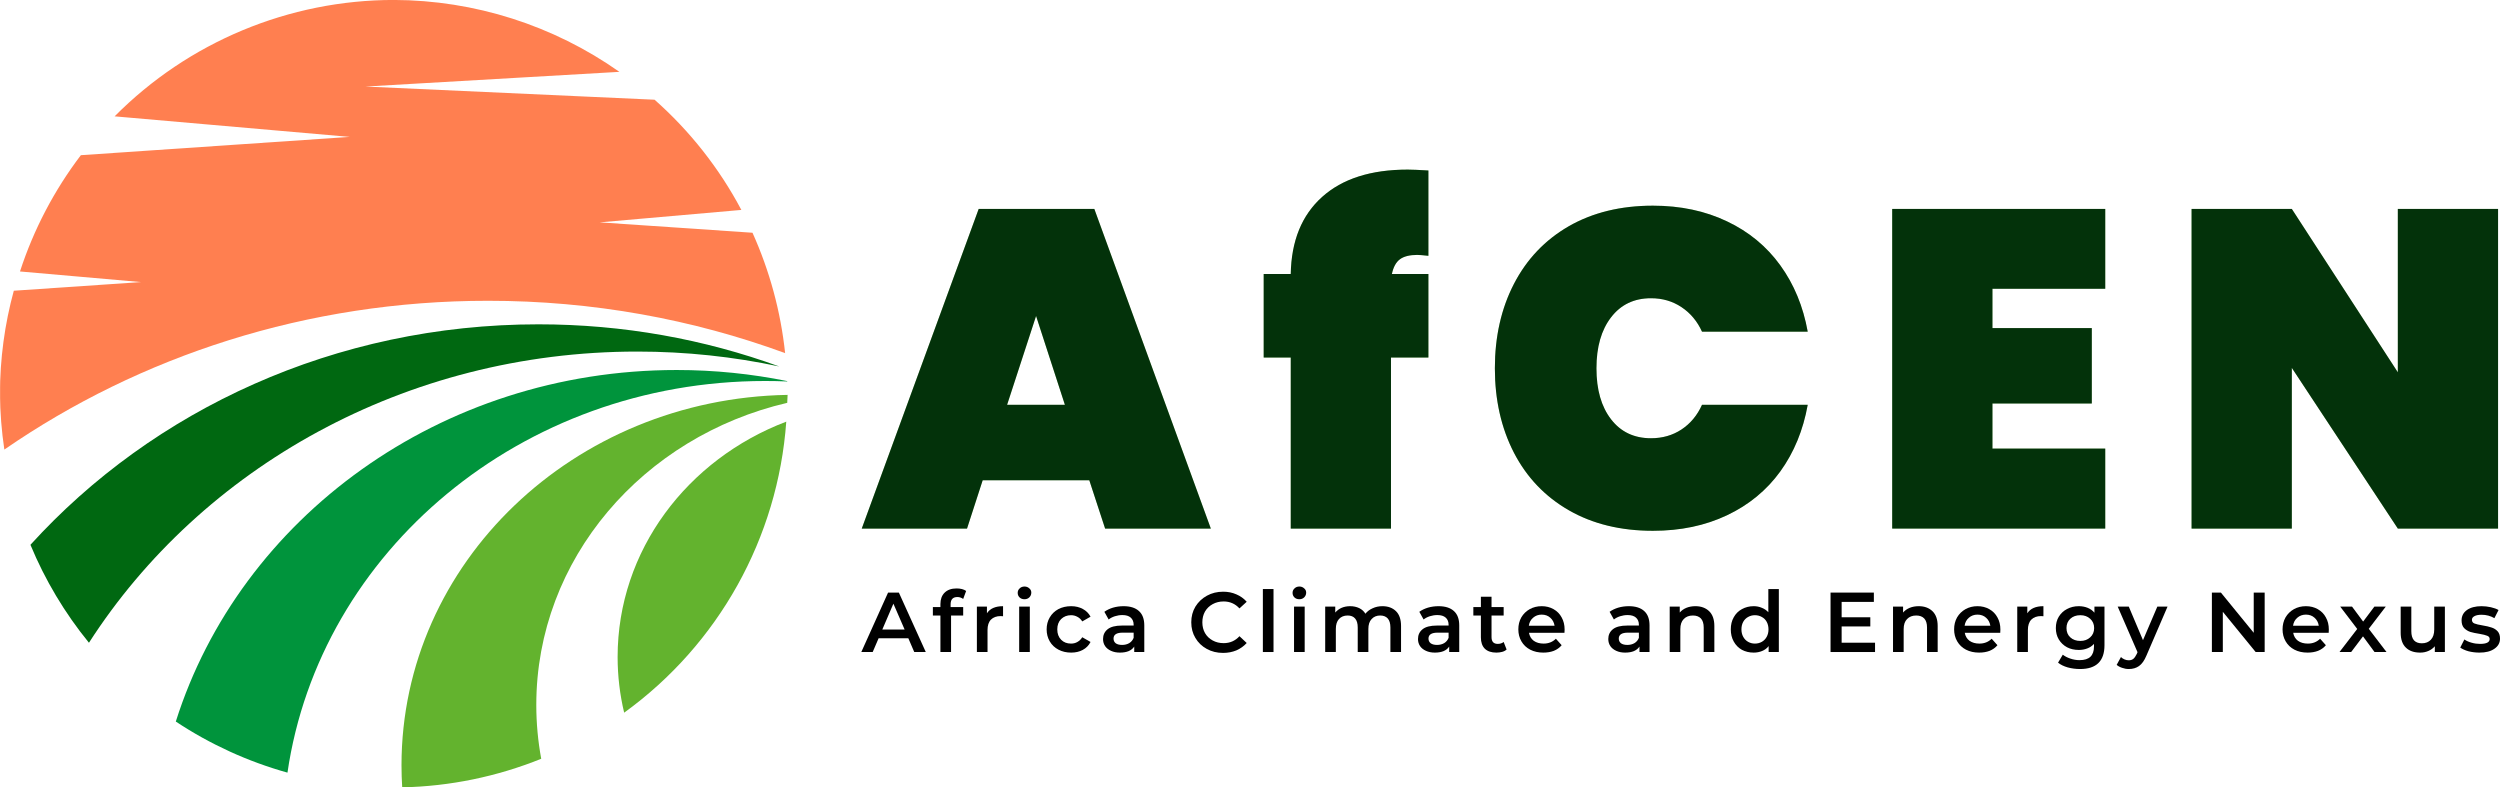
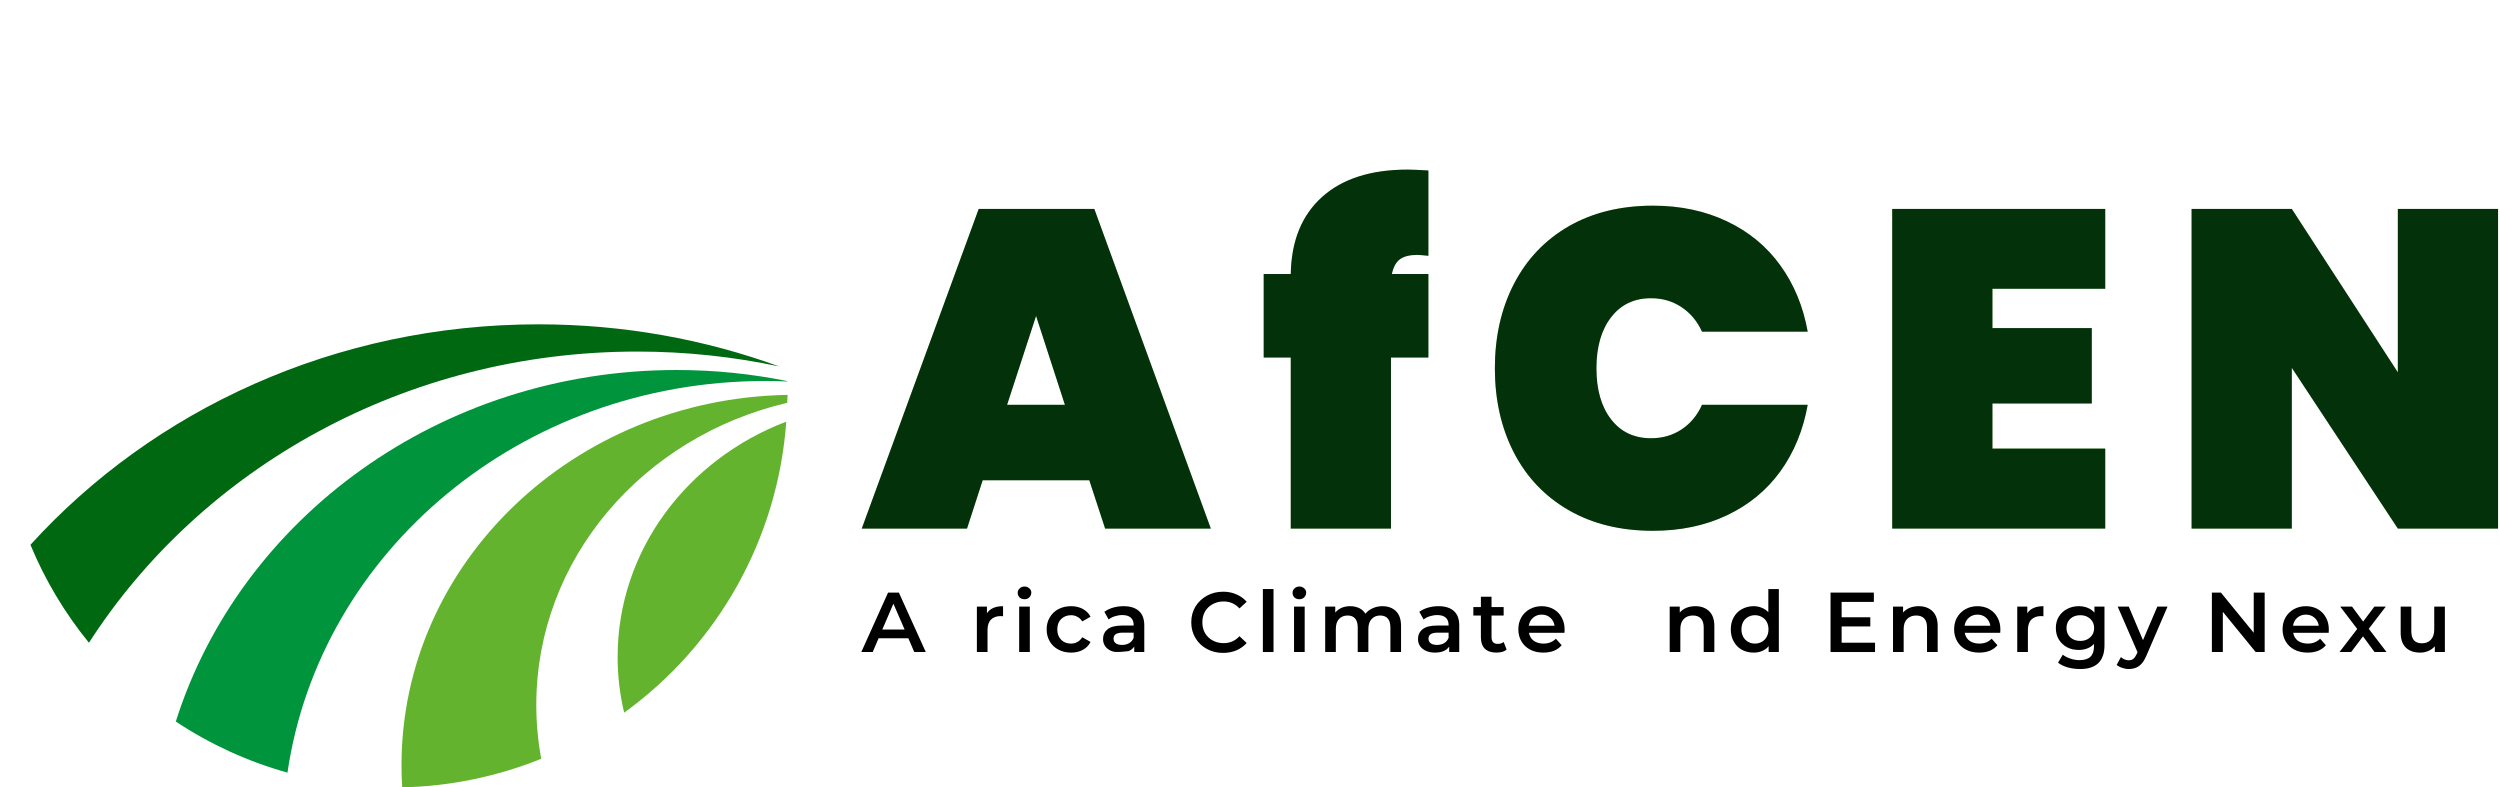
<svg xmlns="http://www.w3.org/2000/svg" zoomAndPan="magnify" preserveAspectRatio="xMidYMid meet" version="1.2" viewBox="-0.01 13.88 264.21 83.21">
  <defs>
    <clipPath id="2f9b8c3c6d">
-       <path d="M 0 13.848 L 83 13.848 L 83 62 L 0 62 Z M 0 13.848 " />
-     </clipPath>
+       </clipPath>
    <clipPath id="6eb0d29e3f">
      <path d="M 18 52 L 83.25 52 L 83.25 96 L 18 96 Z M 18 52 " />
    </clipPath>
    <clipPath id="030e599325">
      <path d="M 42 55 L 83.25 55 L 83.25 97.098 L 42 97.098 Z M 42 55 " />
    </clipPath>
    <clipPath id="43bfa619a9">
      <path d="M 65 58 L 83.25 58 L 83.25 90 L 65 90 Z M 65 58 " />
    </clipPath>
  </defs>
  <g id="c4cf148d1c">
    <g clip-rule="nonzero" clip-path="url(#2f9b8c3c6d)">
-       <path style=" stroke:none;fill-rule:nonzero;fill:#ff7f50;fill-opacity:1;" d="M 41.609 13.875 C 30.531 13.883 19.906 18.309 12.102 26.176 L 36.953 28.348 L 8.535 30.281 C 5.719 33.988 3.543 38.141 2.102 42.57 L 14.895 43.691 L 1.449 44.605 C 0.48 48.156 -0.012 51.816 -0.012 55.5 C 0.004 57.473 0.156 59.441 0.449 61.391 C 14.777 51.508 32.445 45.664 51.566 45.668 C 62.641 45.664 73.227 47.629 82.965 51.199 C 82.496 46.801 81.332 42.508 79.516 38.477 L 63.363 37.379 L 78.34 36.066 C 76.008 31.664 72.898 27.719 69.168 24.418 L 38.609 23.027 L 65.449 21.473 C 58.469 16.555 50.148 13.902 41.609 13.875 Z M 41.609 13.875 " />
-     </g>
+       </g>
    <path style=" stroke:none;fill-rule:nonzero;fill:#006811;fill-opacity:1;" d="M 56.895 48.156 C 35.406 48.156 16.16 57.195 3.207 71.457 C 4.754 75.188 6.836 78.676 9.391 81.809 C 21.258 63.363 42.773 51.035 67.34 51.035 C 72.5 51.035 77.52 51.582 82.344 52.609 C 74.445 49.734 65.867 48.156 56.895 48.156 Z M 56.895 48.156 " />
    <g clip-rule="nonzero" clip-path="url(#6eb0d29e3f)">
      <path style=" stroke:none;fill-rule:nonzero;fill:#00943c;fill-opacity:1;" d="M 71.508 52.984 C 46.488 52.984 25.359 68.652 18.57 90.137 C 22.199 92.543 26.18 94.363 30.371 95.535 C 33.789 72.152 55.086 54.145 80.852 54.145 C 81.637 54.145 82.414 54.16 83.188 54.195 L 83.188 54.156 C 79.422 53.391 75.516 52.984 71.508 52.984 " />
    </g>
    <g clip-rule="nonzero" clip-path="url(#030e599325)">
      <path style=" stroke:none;fill-rule:nonzero;fill:#63b32e;fill-opacity:1;" d="M 83.227 55.613 C 60.621 56 42.422 73.375 42.422 94.758 C 42.422 95.543 42.449 96.32 42.496 97.09 C 47.539 96.984 52.516 95.957 57.188 94.07 C 56.848 92.223 56.668 90.32 56.668 88.379 C 56.668 72.941 67.961 60 83.188 56.453 C 83.203 56.172 83.215 55.895 83.227 55.613 Z M 83.227 55.613 " />
    </g>
    <g clip-rule="nonzero" clip-path="url(#43bfa619a9)">
      <path style=" stroke:none;fill-rule:nonzero;fill:#63b32e;fill-opacity:1;" d="M 83.086 58.441 C 72.637 62.414 65.262 72.051 65.262 83.316 C 65.262 85.34 65.504 87.305 65.953 89.199 C 75.93 81.984 82.207 70.723 83.086 58.441 Z M 83.086 58.441 " />
    </g>
    <g style="fill:#63b32e;fill-opacity:0.4;">
      <g transform="translate(91.064, 69.742)">
        <path style="stroke:none" d="M 24.047 -5.109 L 12.781 -5.109 L 11.125 0 L 0 0 L 12.359 -33.781 L 24.578 -33.781 L 36.891 0 L 25.719 0 Z M 21.469 -13.078 L 18.422 -22.469 L 15.359 -13.078 Z M 21.469 -13.078 " />
      </g>
    </g>
    <g style="fill:#63b32e;fill-opacity:0.4;">
      <g transform="translate(133.058, 69.742)">
        <path style="stroke:none" d="M 17.891 -28.828 C 17.316 -28.891 16.922 -28.922 16.703 -28.922 C 15.91 -28.922 15.305 -28.77 14.891 -28.469 C 14.473 -28.164 14.188 -27.645 14.031 -26.906 L 17.891 -26.906 L 17.891 -18.078 L 13.938 -18.078 L 13.938 0 L 3.344 0 L 3.344 -18.078 L 0.484 -18.078 L 0.484 -26.906 L 3.344 -26.906 C 3.406 -30.406 4.508 -33.117 6.656 -35.047 C 8.801 -36.973 11.816 -37.938 15.703 -37.938 C 16.148 -37.938 16.879 -37.906 17.891 -37.844 Z M 17.891 -28.828 " />
      </g>
    </g>
    <g style="fill:#63b32e;fill-opacity:0.4;">
      <g transform="translate(156.536, 69.742)">
        <path style="stroke:none" d="M 1.438 -16.938 C 1.438 -20.281 2.109 -23.254 3.453 -25.859 C 4.805 -28.473 6.738 -30.504 9.25 -31.953 C 11.77 -33.398 14.734 -34.125 18.141 -34.125 C 21.055 -34.125 23.664 -33.57 25.969 -32.469 C 28.281 -31.375 30.16 -29.82 31.609 -27.812 C 33.055 -25.812 34.02 -23.477 34.5 -20.812 L 23.328 -20.812 C 22.828 -21.914 22.102 -22.781 21.156 -23.406 C 20.219 -24.031 19.145 -24.344 17.938 -24.344 C 16.156 -24.344 14.75 -23.672 13.719 -22.328 C 12.688 -20.992 12.172 -19.195 12.172 -16.938 C 12.172 -14.676 12.688 -12.879 13.719 -11.547 C 14.75 -10.211 16.156 -9.547 17.938 -9.547 C 19.145 -9.547 20.219 -9.852 21.156 -10.469 C 22.102 -11.094 22.828 -11.961 23.328 -13.078 L 34.5 -13.078 C 34.02 -10.398 33.055 -8.055 31.609 -6.047 C 30.16 -4.047 28.281 -2.5 25.969 -1.406 C 23.664 -0.312 21.055 0.234 18.141 0.234 C 14.734 0.234 11.77 -0.488 9.25 -1.938 C 6.738 -3.383 4.805 -5.41 3.453 -8.016 C 2.109 -10.629 1.438 -13.602 1.438 -16.938 Z M 1.438 -16.938 " />
      </g>
    </g>
    <g style="fill:#63b32e;fill-opacity:0.4;">
      <g transform="translate(197.575, 69.742)">
        <path style="stroke:none" d="M 12.984 -25.344 L 12.984 -21.188 L 23.484 -21.188 L 23.484 -13.219 L 12.984 -13.219 L 12.984 -8.453 L 24.906 -8.453 L 24.906 0 L 2.391 0 L 2.391 -33.781 L 24.906 -33.781 L 24.906 -25.344 Z M 12.984 -25.344 " />
      </g>
    </g>
    <g style="fill:#63b32e;fill-opacity:0.4;">
      <g transform="translate(229.214, 69.742)">
        <path style="stroke:none" d="M 34.781 0 L 24.188 0 L 12.984 -16.984 L 12.984 0 L 2.391 0 L 2.391 -33.781 L 12.984 -33.781 L 24.188 -16.516 L 24.188 -33.781 L 34.781 -33.781 Z M 34.781 0 " />
      </g>
    </g>
    <g style="fill:#03320a;fill-opacity:1;">
      <g transform="translate(91.064, 69.742)">
        <path style="stroke:none" d="M 24.047 -5.109 L 12.781 -5.109 L 11.125 0 L 0 0 L 12.359 -33.781 L 24.578 -33.781 L 36.891 0 L 25.719 0 Z M 21.469 -13.078 L 18.422 -22.469 L 15.359 -13.078 Z M 21.469 -13.078 " />
      </g>
    </g>
    <g style="fill:#03320a;fill-opacity:1;">
      <g transform="translate(133.058, 69.742)">
        <path style="stroke:none" d="M 17.891 -28.828 C 17.316 -28.891 16.922 -28.922 16.703 -28.922 C 15.91 -28.922 15.305 -28.77 14.891 -28.469 C 14.473 -28.164 14.188 -27.645 14.031 -26.906 L 17.891 -26.906 L 17.891 -18.078 L 13.938 -18.078 L 13.938 0 L 3.344 0 L 3.344 -18.078 L 0.484 -18.078 L 0.484 -26.906 L 3.344 -26.906 C 3.406 -30.406 4.508 -33.117 6.656 -35.047 C 8.801 -36.973 11.816 -37.938 15.703 -37.938 C 16.148 -37.938 16.879 -37.906 17.891 -37.844 Z M 17.891 -28.828 " />
      </g>
    </g>
    <g style="fill:#03320a;fill-opacity:1;">
      <g transform="translate(156.536, 69.742)">
        <path style="stroke:none" d="M 1.438 -16.938 C 1.438 -20.281 2.109 -23.254 3.453 -25.859 C 4.805 -28.473 6.738 -30.504 9.25 -31.953 C 11.77 -33.398 14.734 -34.125 18.141 -34.125 C 21.055 -34.125 23.664 -33.57 25.969 -32.469 C 28.281 -31.375 30.16 -29.82 31.609 -27.812 C 33.055 -25.812 34.02 -23.477 34.5 -20.812 L 23.328 -20.812 C 22.828 -21.914 22.102 -22.781 21.156 -23.406 C 20.219 -24.031 19.145 -24.344 17.938 -24.344 C 16.156 -24.344 14.75 -23.672 13.719 -22.328 C 12.688 -20.992 12.172 -19.195 12.172 -16.938 C 12.172 -14.676 12.688 -12.879 13.719 -11.547 C 14.75 -10.211 16.156 -9.547 17.938 -9.547 C 19.145 -9.547 20.219 -9.852 21.156 -10.469 C 22.102 -11.094 22.828 -11.961 23.328 -13.078 L 34.5 -13.078 C 34.02 -10.398 33.055 -8.055 31.609 -6.047 C 30.16 -4.047 28.281 -2.5 25.969 -1.406 C 23.664 -0.312 21.055 0.234 18.141 0.234 C 14.734 0.234 11.77 -0.488 9.25 -1.938 C 6.738 -3.383 4.805 -5.41 3.453 -8.016 C 2.109 -10.629 1.438 -13.602 1.438 -16.938 Z M 1.438 -16.938 " />
      </g>
    </g>
    <g style="fill:#03320a;fill-opacity:1;">
      <g transform="translate(197.575, 69.742)">
        <path style="stroke:none" d="M 12.984 -25.344 L 12.984 -21.188 L 23.484 -21.188 L 23.484 -13.219 L 12.984 -13.219 L 12.984 -8.453 L 24.906 -8.453 L 24.906 0 L 2.391 0 L 2.391 -33.781 L 24.906 -33.781 L 24.906 -25.344 Z M 12.984 -25.344 " />
      </g>
    </g>
    <g style="fill:#03320a;fill-opacity:1;">
      <g transform="translate(229.214, 69.742)">
        <path style="stroke:none" d="M 34.781 0 L 24.188 0 L 12.984 -16.984 L 12.984 0 L 2.391 0 L 2.391 -33.781 L 12.984 -33.781 L 24.188 -16.516 L 24.188 -33.781 L 34.781 -33.781 Z M 34.781 0 " />
      </g>
    </g>
    <g style="fill:#000000;fill-opacity:1;">
      <g transform="translate(91.064, 82.788)">
        <path style="stroke:none" d="M 4.922 -1.453 L 1.781 -1.453 L 1.156 0 L -0.047 0 L 2.781 -6.281 L 3.922 -6.281 L 6.766 0 L 5.547 0 Z M 4.531 -2.375 L 3.344 -5.109 L 2.172 -2.375 Z M 4.531 -2.375 " />
      </g>
    </g>
    <g style="fill:#000000;fill-opacity:1;">
      <g transform="translate(98.486, 82.788)">
-         <path style="stroke:none" d="M 2.688 -5.812 C 2.207 -5.812 1.969 -5.555 1.969 -5.047 L 1.969 -4.75 L 3.297 -4.75 L 3.297 -3.859 L 2.016 -3.859 L 2.016 0 L 0.891 0 L 0.891 -3.859 L 0.094 -3.859 L 0.094 -4.75 L 0.891 -4.75 L 0.891 -5.062 C 0.891 -5.57 1.035 -5.973 1.328 -6.266 C 1.629 -6.566 2.051 -6.719 2.594 -6.719 C 3.031 -6.719 3.367 -6.629 3.609 -6.453 L 3.297 -5.609 C 3.109 -5.742 2.906 -5.812 2.688 -5.812 Z M 2.688 -5.812 " />
-       </g>
+         </g>
    </g>
    <g style="fill:#000000;fill-opacity:1;">
      <g transform="translate(102.497, 82.788)">
        <path style="stroke:none" d="M 1.797 -4.094 C 2.117 -4.594 2.688 -4.844 3.5 -4.844 L 3.5 -3.781 C 3.406 -3.789 3.32 -3.797 3.25 -3.797 C 2.812 -3.797 2.469 -3.672 2.219 -3.422 C 1.977 -3.172 1.859 -2.805 1.859 -2.328 L 1.859 0 L 0.734 0 L 0.734 -4.797 L 1.797 -4.797 Z M 1.797 -4.094 " />
      </g>
    </g>
    <g style="fill:#000000;fill-opacity:1;">
      <g transform="translate(106.966, 82.788)">
        <path style="stroke:none" d="M 0.734 -4.797 L 1.859 -4.797 L 1.859 0 L 0.734 0 Z M 1.297 -5.578 C 1.086 -5.578 0.914 -5.641 0.781 -5.766 C 0.645 -5.898 0.578 -6.062 0.578 -6.25 C 0.578 -6.438 0.645 -6.594 0.781 -6.719 C 0.914 -6.852 1.086 -6.922 1.297 -6.922 C 1.492 -6.922 1.66 -6.859 1.797 -6.734 C 1.941 -6.617 2.016 -6.469 2.016 -6.281 C 2.016 -6.082 1.945 -5.914 1.812 -5.781 C 1.676 -5.645 1.504 -5.578 1.297 -5.578 Z M 1.297 -5.578 " />
      </g>
    </g>
    <g style="fill:#000000;fill-opacity:1;">
      <g transform="translate(110.259, 82.788)">
        <path style="stroke:none" d="M 2.938 0.062 C 2.438 0.062 1.988 -0.039 1.594 -0.25 C 1.195 -0.457 0.891 -0.75 0.672 -1.125 C 0.453 -1.5 0.344 -1.922 0.344 -2.391 C 0.344 -2.867 0.453 -3.289 0.672 -3.656 C 0.891 -4.031 1.191 -4.32 1.578 -4.531 C 1.973 -4.738 2.426 -4.844 2.938 -4.844 C 3.406 -4.844 3.816 -4.742 4.172 -4.547 C 4.523 -4.359 4.797 -4.086 4.984 -3.734 L 4.109 -3.234 C 3.973 -3.453 3.801 -3.613 3.594 -3.719 C 3.395 -3.832 3.172 -3.891 2.922 -3.891 C 2.504 -3.891 2.156 -3.754 1.875 -3.484 C 1.602 -3.211 1.469 -2.848 1.469 -2.391 C 1.469 -1.941 1.602 -1.578 1.875 -1.297 C 2.145 -1.023 2.492 -0.891 2.922 -0.891 C 3.172 -0.891 3.395 -0.945 3.594 -1.062 C 3.801 -1.176 3.973 -1.344 4.109 -1.562 L 4.984 -1.062 C 4.797 -0.695 4.52 -0.414 4.156 -0.219 C 3.801 -0.031 3.395 0.062 2.938 0.062 Z M 2.938 0.062 " />
      </g>
    </g>
    <g style="fill:#000000;fill-opacity:1;">
      <g transform="translate(116.173, 82.788)">
-         <path style="stroke:none" d="M 2.562 -4.844 C 3.27 -4.844 3.812 -4.672 4.188 -4.328 C 4.562 -3.992 4.75 -3.488 4.75 -2.812 L 4.75 0 L 3.688 0 L 3.688 -0.578 C 3.551 -0.367 3.352 -0.207 3.094 -0.094 C 2.844 0.008 2.535 0.062 2.172 0.062 C 1.816 0.062 1.504 0 1.234 -0.125 C 0.961 -0.25 0.754 -0.414 0.609 -0.625 C 0.461 -0.844 0.391 -1.094 0.391 -1.375 C 0.391 -1.801 0.551 -2.145 0.875 -2.406 C 1.195 -2.664 1.703 -2.797 2.391 -2.797 L 3.625 -2.797 L 3.625 -2.875 C 3.625 -3.207 3.52 -3.461 3.312 -3.641 C 3.113 -3.816 2.82 -3.906 2.438 -3.906 C 2.164 -3.906 1.898 -3.863 1.641 -3.781 C 1.379 -3.695 1.16 -3.582 0.984 -3.438 L 0.531 -4.25 C 0.789 -4.438 1.094 -4.582 1.438 -4.688 C 1.789 -4.789 2.164 -4.844 2.562 -4.844 Z M 2.406 -0.75 C 2.688 -0.75 2.938 -0.812 3.156 -0.938 C 3.375 -1.07 3.531 -1.258 3.625 -1.5 L 3.625 -2.047 L 2.469 -2.047 C 1.82 -2.047 1.5 -1.836 1.5 -1.422 C 1.5 -1.211 1.578 -1.047 1.734 -0.922 C 1.898 -0.805 2.125 -0.75 2.406 -0.75 Z M 2.406 -0.75 " />
+         <path style="stroke:none" d="M 2.562 -4.844 C 3.27 -4.844 3.812 -4.672 4.188 -4.328 C 4.562 -3.992 4.75 -3.488 4.75 -2.812 L 4.75 0 L 3.688 0 L 3.688 -0.578 C 3.551 -0.367 3.352 -0.207 3.094 -0.094 C 1.816 0.062 1.504 0 1.234 -0.125 C 0.961 -0.25 0.754 -0.414 0.609 -0.625 C 0.461 -0.844 0.391 -1.094 0.391 -1.375 C 0.391 -1.801 0.551 -2.145 0.875 -2.406 C 1.195 -2.664 1.703 -2.797 2.391 -2.797 L 3.625 -2.797 L 3.625 -2.875 C 3.625 -3.207 3.52 -3.461 3.312 -3.641 C 3.113 -3.816 2.82 -3.906 2.438 -3.906 C 2.164 -3.906 1.898 -3.863 1.641 -3.781 C 1.379 -3.695 1.16 -3.582 0.984 -3.438 L 0.531 -4.25 C 0.789 -4.438 1.094 -4.582 1.438 -4.688 C 1.789 -4.789 2.164 -4.844 2.562 -4.844 Z M 2.406 -0.75 C 2.688 -0.75 2.938 -0.812 3.156 -0.938 C 3.375 -1.07 3.531 -1.258 3.625 -1.5 L 3.625 -2.047 L 2.469 -2.047 C 1.82 -2.047 1.5 -1.836 1.5 -1.422 C 1.5 -1.211 1.578 -1.047 1.734 -0.922 C 1.898 -0.805 2.125 -0.75 2.406 -0.75 Z M 2.406 -0.75 " />
      </g>
    </g>
    <g style="fill:#000000;fill-opacity:1;">
      <g transform="translate(122.321, 82.788)">
        <path style="stroke:none" d="" />
      </g>
    </g>
    <g style="fill:#000000;fill-opacity:1;">
      <g transform="translate(125.497, 82.788)">
        <path style="stroke:none" d="M 3.75 0.094 C 3.113 0.094 2.539 -0.047 2.031 -0.328 C 1.52 -0.609 1.117 -0.992 0.828 -1.484 C 0.535 -1.973 0.391 -2.523 0.391 -3.141 C 0.391 -3.754 0.535 -4.305 0.828 -4.797 C 1.129 -5.285 1.535 -5.672 2.047 -5.953 C 2.555 -6.234 3.129 -6.375 3.766 -6.375 C 4.273 -6.375 4.738 -6.281 5.156 -6.094 C 5.582 -5.914 5.945 -5.656 6.25 -5.312 L 5.484 -4.609 C 5.035 -5.098 4.477 -5.344 3.812 -5.344 C 3.383 -5.344 3 -5.25 2.656 -5.062 C 2.312 -4.875 2.039 -4.613 1.844 -4.281 C 1.656 -3.945 1.562 -3.566 1.562 -3.141 C 1.562 -2.711 1.656 -2.332 1.844 -2 C 2.039 -1.664 2.312 -1.406 2.656 -1.219 C 3 -1.031 3.383 -0.938 3.812 -0.938 C 4.477 -0.938 5.035 -1.18 5.484 -1.672 L 6.25 -0.953 C 5.945 -0.617 5.582 -0.359 5.156 -0.172 C 4.727 0.004 4.258 0.094 3.75 0.094 Z M 3.75 0.094 " />
      </g>
    </g>
    <g style="fill:#000000;fill-opacity:1;">
      <g transform="translate(132.721, 82.788)">
        <path style="stroke:none" d="M 0.734 -6.656 L 1.859 -6.656 L 1.859 0 L 0.734 0 Z M 0.734 -6.656 " />
      </g>
    </g>
    <g style="fill:#000000;fill-opacity:1;">
      <g transform="translate(136.015, 82.788)">
        <path style="stroke:none" d="M 0.734 -4.797 L 1.859 -4.797 L 1.859 0 L 0.734 0 Z M 1.297 -5.578 C 1.086 -5.578 0.914 -5.641 0.781 -5.766 C 0.645 -5.898 0.578 -6.062 0.578 -6.25 C 0.578 -6.438 0.645 -6.594 0.781 -6.719 C 0.914 -6.852 1.086 -6.922 1.297 -6.922 C 1.492 -6.922 1.66 -6.859 1.797 -6.734 C 1.941 -6.617 2.016 -6.469 2.016 -6.281 C 2.016 -6.082 1.945 -5.914 1.812 -5.781 C 1.676 -5.645 1.504 -5.578 1.297 -5.578 Z M 1.297 -5.578 " />
      </g>
    </g>
    <g style="fill:#000000;fill-opacity:1;">
      <g transform="translate(139.308, 82.788)">
        <path style="stroke:none" d="M 6.781 -4.844 C 7.383 -4.844 7.863 -4.664 8.219 -4.312 C 8.57 -3.969 8.75 -3.445 8.75 -2.75 L 8.75 0 L 7.625 0 L 7.625 -2.594 C 7.625 -3.02 7.531 -3.336 7.344 -3.547 C 7.156 -3.754 6.891 -3.859 6.547 -3.859 C 6.172 -3.859 5.867 -3.734 5.641 -3.484 C 5.41 -3.242 5.297 -2.895 5.297 -2.438 L 5.297 0 L 4.172 0 L 4.172 -2.594 C 4.172 -3.02 4.078 -3.336 3.891 -3.547 C 3.711 -3.754 3.453 -3.859 3.109 -3.859 C 2.723 -3.859 2.414 -3.734 2.188 -3.484 C 1.969 -3.242 1.859 -2.895 1.859 -2.438 L 1.859 0 L 0.734 0 L 0.734 -4.797 L 1.797 -4.797 L 1.797 -4.172 C 1.984 -4.391 2.207 -4.555 2.469 -4.672 C 2.738 -4.785 3.039 -4.844 3.375 -4.844 C 3.727 -4.844 4.047 -4.773 4.328 -4.641 C 4.609 -4.504 4.828 -4.305 4.984 -4.047 C 5.18 -4.297 5.438 -4.488 5.75 -4.625 C 6.062 -4.77 6.406 -4.844 6.781 -4.844 Z M 6.781 -4.844 " />
      </g>
    </g>
    <g style="fill:#000000;fill-opacity:1;">
      <g transform="translate(149.458, 82.788)">
        <path style="stroke:none" d="M 2.562 -4.844 C 3.27 -4.844 3.812 -4.672 4.188 -4.328 C 4.562 -3.992 4.75 -3.488 4.75 -2.812 L 4.75 0 L 3.688 0 L 3.688 -0.578 C 3.551 -0.367 3.352 -0.207 3.094 -0.094 C 2.844 0.008 2.535 0.062 2.172 0.062 C 1.816 0.062 1.504 0 1.234 -0.125 C 0.961 -0.25 0.754 -0.414 0.609 -0.625 C 0.461 -0.844 0.391 -1.094 0.391 -1.375 C 0.391 -1.801 0.551 -2.145 0.875 -2.406 C 1.195 -2.664 1.703 -2.797 2.391 -2.797 L 3.625 -2.797 L 3.625 -2.875 C 3.625 -3.207 3.52 -3.461 3.312 -3.641 C 3.113 -3.816 2.82 -3.906 2.438 -3.906 C 2.164 -3.906 1.898 -3.863 1.641 -3.781 C 1.379 -3.695 1.16 -3.582 0.984 -3.438 L 0.531 -4.25 C 0.789 -4.438 1.094 -4.582 1.438 -4.688 C 1.789 -4.789 2.164 -4.844 2.562 -4.844 Z M 2.406 -0.75 C 2.688 -0.75 2.938 -0.812 3.156 -0.938 C 3.375 -1.07 3.531 -1.258 3.625 -1.5 L 3.625 -2.047 L 2.469 -2.047 C 1.82 -2.047 1.5 -1.836 1.5 -1.422 C 1.5 -1.211 1.578 -1.047 1.734 -0.922 C 1.898 -0.805 2.125 -0.75 2.406 -0.75 Z M 2.406 -0.75 " />
      </g>
    </g>
    <g style="fill:#000000;fill-opacity:1;">
      <g transform="translate(155.605, 82.788)">
        <path style="stroke:none" d="M 3.609 -0.266 C 3.484 -0.148 3.328 -0.066 3.141 -0.016 C 2.953 0.035 2.75 0.062 2.531 0.062 C 2.008 0.062 1.602 -0.07 1.312 -0.344 C 1.031 -0.625 0.891 -1.023 0.891 -1.547 L 0.891 -3.859 L 0.094 -3.859 L 0.094 -4.75 L 0.891 -4.75 L 0.891 -5.844 L 2.016 -5.844 L 2.016 -4.75 L 3.297 -4.75 L 3.297 -3.859 L 2.016 -3.859 L 2.016 -1.578 C 2.016 -1.348 2.066 -1.172 2.172 -1.047 C 2.285 -0.922 2.453 -0.859 2.672 -0.859 C 2.922 -0.859 3.129 -0.926 3.297 -1.062 Z M 3.609 -0.266 " />
      </g>
    </g>
    <g style="fill:#000000;fill-opacity:1;">
      <g transform="translate(160.11, 82.788)">
        <path style="stroke:none" d="M 5.234 -2.375 C 5.234 -2.289 5.227 -2.176 5.219 -2.031 L 1.469 -2.031 C 1.531 -1.676 1.695 -1.395 1.969 -1.188 C 2.25 -0.988 2.598 -0.891 3.016 -0.891 C 3.535 -0.891 3.969 -1.062 4.312 -1.406 L 4.922 -0.719 C 4.703 -0.457 4.426 -0.258 4.094 -0.125 C 3.77 0 3.398 0.062 2.984 0.062 C 2.461 0.062 2 -0.039 1.594 -0.25 C 1.195 -0.457 0.891 -0.75 0.672 -1.125 C 0.453 -1.5 0.344 -1.922 0.344 -2.391 C 0.344 -2.859 0.445 -3.281 0.656 -3.656 C 0.875 -4.031 1.172 -4.32 1.547 -4.531 C 1.922 -4.738 2.344 -4.844 2.812 -4.844 C 3.281 -4.844 3.695 -4.738 4.062 -4.531 C 4.438 -4.32 4.723 -4.031 4.922 -3.656 C 5.129 -3.289 5.234 -2.863 5.234 -2.375 Z M 2.812 -3.953 C 2.457 -3.953 2.156 -3.844 1.906 -3.625 C 1.656 -3.414 1.504 -3.133 1.453 -2.781 L 4.172 -2.781 C 4.117 -3.125 3.969 -3.406 3.719 -3.625 C 3.477 -3.844 3.176 -3.953 2.812 -3.953 Z M 2.812 -3.953 " />
      </g>
    </g>
    <g style="fill:#000000;fill-opacity:1;">
      <g transform="translate(166.392, 82.788)">
        <path style="stroke:none" d="" />
      </g>
    </g>
    <g style="fill:#000000;fill-opacity:1;">
      <g transform="translate(169.569, 82.788)">
-         <path style="stroke:none" d="M 2.562 -4.844 C 3.27 -4.844 3.812 -4.672 4.188 -4.328 C 4.562 -3.992 4.75 -3.488 4.75 -2.812 L 4.75 0 L 3.688 0 L 3.688 -0.578 C 3.551 -0.367 3.352 -0.207 3.094 -0.094 C 2.844 0.008 2.535 0.062 2.172 0.062 C 1.816 0.062 1.504 0 1.234 -0.125 C 0.961 -0.25 0.754 -0.414 0.609 -0.625 C 0.461 -0.844 0.391 -1.094 0.391 -1.375 C 0.391 -1.801 0.551 -2.145 0.875 -2.406 C 1.195 -2.664 1.703 -2.797 2.391 -2.797 L 3.625 -2.797 L 3.625 -2.875 C 3.625 -3.207 3.52 -3.461 3.312 -3.641 C 3.113 -3.816 2.82 -3.906 2.438 -3.906 C 2.164 -3.906 1.898 -3.863 1.641 -3.781 C 1.379 -3.695 1.16 -3.582 0.984 -3.438 L 0.531 -4.25 C 0.789 -4.438 1.094 -4.582 1.438 -4.688 C 1.789 -4.789 2.164 -4.844 2.562 -4.844 Z M 2.406 -0.75 C 2.688 -0.75 2.938 -0.812 3.156 -0.938 C 3.375 -1.07 3.531 -1.258 3.625 -1.5 L 3.625 -2.047 L 2.469 -2.047 C 1.82 -2.047 1.5 -1.836 1.5 -1.422 C 1.5 -1.211 1.578 -1.047 1.734 -0.922 C 1.898 -0.805 2.125 -0.75 2.406 -0.75 Z M 2.406 -0.75 " />
-       </g>
+         </g>
    </g>
    <g style="fill:#000000;fill-opacity:1;">
      <g transform="translate(175.716, 82.788)">
        <path style="stroke:none" d="M 3.453 -4.844 C 4.055 -4.844 4.539 -4.664 4.906 -4.312 C 5.27 -3.957 5.453 -3.438 5.453 -2.75 L 5.453 0 L 4.328 0 L 4.328 -2.594 C 4.328 -3.02 4.227 -3.336 4.031 -3.547 C 3.832 -3.754 3.551 -3.859 3.188 -3.859 C 2.781 -3.859 2.457 -3.734 2.219 -3.484 C 1.977 -3.242 1.859 -2.891 1.859 -2.422 L 1.859 0 L 0.734 0 L 0.734 -4.797 L 1.797 -4.797 L 1.797 -4.172 C 1.984 -4.391 2.219 -4.555 2.5 -4.672 C 2.781 -4.785 3.098 -4.844 3.453 -4.844 Z M 3.453 -4.844 " />
      </g>
    </g>
    <g style="fill:#000000;fill-opacity:1;">
      <g transform="translate(182.563, 82.788)">
        <path style="stroke:none" d="M 5.422 -6.656 L 5.422 0 L 4.344 0 L 4.344 -0.625 C 4.164 -0.395 3.938 -0.223 3.656 -0.109 C 3.383 0.004 3.086 0.062 2.766 0.062 C 2.305 0.062 1.891 -0.035 1.516 -0.234 C 1.148 -0.441 0.863 -0.734 0.656 -1.109 C 0.445 -1.484 0.344 -1.91 0.344 -2.391 C 0.344 -2.879 0.445 -3.305 0.656 -3.672 C 0.863 -4.047 1.148 -4.332 1.516 -4.531 C 1.891 -4.738 2.305 -4.844 2.766 -4.844 C 3.078 -4.844 3.363 -4.785 3.625 -4.672 C 3.895 -4.566 4.125 -4.41 4.312 -4.203 L 4.312 -6.656 Z M 2.891 -0.891 C 3.16 -0.891 3.406 -0.953 3.625 -1.078 C 3.844 -1.203 4.016 -1.379 4.141 -1.609 C 4.266 -1.836 4.328 -2.098 4.328 -2.391 C 4.328 -2.691 4.266 -2.957 4.141 -3.188 C 4.016 -3.414 3.844 -3.586 3.625 -3.703 C 3.406 -3.828 3.16 -3.891 2.891 -3.891 C 2.629 -3.891 2.391 -3.828 2.172 -3.703 C 1.953 -3.586 1.781 -3.414 1.656 -3.188 C 1.531 -2.957 1.469 -2.691 1.469 -2.391 C 1.469 -2.098 1.531 -1.836 1.656 -1.609 C 1.781 -1.379 1.953 -1.203 2.172 -1.078 C 2.391 -0.953 2.629 -0.891 2.891 -0.891 Z M 2.891 -0.891 " />
      </g>
    </g>
    <g style="fill:#000000;fill-opacity:1;">
      <g transform="translate(189.428, 82.788)">
        <path style="stroke:none" d="" />
      </g>
    </g>
    <g style="fill:#000000;fill-opacity:1;">
      <g transform="translate(192.605, 82.788)">
        <path style="stroke:none" d="M 5.547 -0.984 L 5.547 0 L 0.844 0 L 0.844 -6.281 L 5.422 -6.281 L 5.422 -5.297 L 2.016 -5.297 L 2.016 -3.672 L 5.047 -3.672 L 5.047 -2.703 L 2.016 -2.703 L 2.016 -0.984 Z M 5.547 -0.984 " />
      </g>
    </g>
    <g style="fill:#000000;fill-opacity:1;">
      <g transform="translate(199.318, 82.788)">
        <path style="stroke:none" d="M 3.453 -4.844 C 4.055 -4.844 4.539 -4.664 4.906 -4.312 C 5.27 -3.957 5.453 -3.438 5.453 -2.75 L 5.453 0 L 4.328 0 L 4.328 -2.594 C 4.328 -3.02 4.227 -3.336 4.031 -3.547 C 3.832 -3.754 3.551 -3.859 3.188 -3.859 C 2.781 -3.859 2.457 -3.734 2.219 -3.484 C 1.977 -3.242 1.859 -2.891 1.859 -2.422 L 1.859 0 L 0.734 0 L 0.734 -4.797 L 1.797 -4.797 L 1.797 -4.172 C 1.984 -4.391 2.219 -4.555 2.5 -4.672 C 2.781 -4.785 3.098 -4.844 3.453 -4.844 Z M 3.453 -4.844 " />
      </g>
    </g>
    <g style="fill:#000000;fill-opacity:1;">
      <g transform="translate(206.165, 82.788)">
        <path style="stroke:none" d="M 5.234 -2.375 C 5.234 -2.289 5.227 -2.176 5.219 -2.031 L 1.469 -2.031 C 1.531 -1.676 1.695 -1.395 1.969 -1.188 C 2.25 -0.988 2.598 -0.891 3.016 -0.891 C 3.535 -0.891 3.969 -1.062 4.312 -1.406 L 4.922 -0.719 C 4.703 -0.457 4.426 -0.258 4.094 -0.125 C 3.77 0 3.398 0.062 2.984 0.062 C 2.461 0.062 2 -0.039 1.594 -0.25 C 1.195 -0.457 0.891 -0.75 0.672 -1.125 C 0.453 -1.5 0.344 -1.922 0.344 -2.391 C 0.344 -2.859 0.445 -3.281 0.656 -3.656 C 0.875 -4.031 1.172 -4.32 1.547 -4.531 C 1.922 -4.738 2.344 -4.844 2.812 -4.844 C 3.281 -4.844 3.695 -4.738 4.062 -4.531 C 4.438 -4.32 4.723 -4.031 4.922 -3.656 C 5.129 -3.289 5.234 -2.863 5.234 -2.375 Z M 2.812 -3.953 C 2.457 -3.953 2.156 -3.844 1.906 -3.625 C 1.656 -3.414 1.504 -3.133 1.453 -2.781 L 4.172 -2.781 C 4.117 -3.125 3.969 -3.406 3.719 -3.625 C 3.477 -3.844 3.176 -3.953 2.812 -3.953 Z M 2.812 -3.953 " />
      </g>
    </g>
    <g style="fill:#000000;fill-opacity:1;">
      <g transform="translate(212.447, 82.788)">
        <path style="stroke:none" d="M 1.797 -4.094 C 2.117 -4.594 2.688 -4.844 3.5 -4.844 L 3.5 -3.781 C 3.406 -3.789 3.32 -3.797 3.25 -3.797 C 2.812 -3.797 2.469 -3.672 2.219 -3.422 C 1.977 -3.172 1.859 -2.805 1.859 -2.328 L 1.859 0 L 0.734 0 L 0.734 -4.797 L 1.797 -4.797 Z M 1.797 -4.094 " />
      </g>
    </g>
    <g style="fill:#000000;fill-opacity:1;">
      <g transform="translate(216.916, 82.788)">
        <path style="stroke:none" d="M 5.484 -4.797 L 5.484 -0.719 C 5.484 0.957 4.625 1.797 2.906 1.797 C 2.445 1.797 2.008 1.738 1.594 1.625 C 1.188 1.508 0.848 1.344 0.578 1.125 L 1.078 0.281 C 1.285 0.445 1.547 0.582 1.859 0.688 C 2.18 0.801 2.508 0.859 2.844 0.859 C 3.363 0.859 3.75 0.738 4 0.5 C 4.25 0.258 4.375 -0.102 4.375 -0.594 L 4.375 -0.859 C 4.176 -0.641 3.938 -0.477 3.656 -0.375 C 3.383 -0.27 3.086 -0.219 2.766 -0.219 C 2.305 -0.219 1.895 -0.312 1.531 -0.5 C 1.164 -0.695 0.875 -0.973 0.656 -1.328 C 0.445 -1.68 0.344 -2.082 0.344 -2.531 C 0.344 -2.988 0.445 -3.391 0.656 -3.734 C 0.875 -4.086 1.164 -4.359 1.531 -4.547 C 1.895 -4.742 2.305 -4.844 2.766 -4.844 C 3.109 -4.844 3.422 -4.785 3.703 -4.672 C 3.992 -4.555 4.234 -4.383 4.422 -4.156 L 4.422 -4.797 Z M 2.938 -1.172 C 3.352 -1.172 3.695 -1.297 3.969 -1.547 C 4.25 -1.797 4.391 -2.125 4.391 -2.531 C 4.391 -2.938 4.25 -3.266 3.969 -3.516 C 3.695 -3.766 3.352 -3.891 2.938 -3.891 C 2.5 -3.891 2.145 -3.766 1.875 -3.516 C 1.602 -3.266 1.469 -2.938 1.469 -2.531 C 1.469 -2.125 1.602 -1.797 1.875 -1.547 C 2.145 -1.297 2.5 -1.172 2.938 -1.172 Z M 2.938 -1.172 " />
      </g>
    </g>
    <g style="fill:#000000;fill-opacity:1;">
      <g transform="translate(223.844, 82.788)">
        <path style="stroke:none" d="M 5.219 -4.797 L 2.984 0.391 C 2.766 0.91 2.504 1.273 2.203 1.484 C 1.91 1.691 1.551 1.797 1.125 1.797 C 0.883 1.797 0.648 1.754 0.422 1.672 C 0.191 1.598 0 1.492 -0.156 1.359 L 0.297 0.531 C 0.398 0.633 0.523 0.719 0.672 0.781 C 0.816 0.844 0.969 0.875 1.125 0.875 C 1.32 0.875 1.484 0.82 1.609 0.719 C 1.734 0.613 1.852 0.441 1.969 0.203 L 2.047 0.016 L -0.047 -4.797 L 1.125 -4.797 L 2.625 -1.25 L 4.141 -4.797 Z M 5.219 -4.797 " />
      </g>
    </g>
    <g style="fill:#000000;fill-opacity:1;">
      <g transform="translate(229.73, 82.788)">
        <path style="stroke:none" d="" />
      </g>
    </g>
    <g style="fill:#000000;fill-opacity:1;">
      <g transform="translate(232.907, 82.788)">
        <path style="stroke:none" d="M 6.422 -6.281 L 6.422 0 L 5.469 0 L 2 -4.25 L 2 0 L 0.844 0 L 0.844 -6.281 L 1.797 -6.281 L 5.266 -2.031 L 5.266 -6.281 Z M 6.422 -6.281 " />
      </g>
    </g>
    <g style="fill:#000000;fill-opacity:1;">
      <g transform="translate(240.876, 82.788)">
        <path style="stroke:none" d="M 5.234 -2.375 C 5.234 -2.289 5.227 -2.176 5.219 -2.031 L 1.469 -2.031 C 1.531 -1.676 1.695 -1.395 1.969 -1.188 C 2.25 -0.988 2.598 -0.891 3.016 -0.891 C 3.535 -0.891 3.969 -1.062 4.312 -1.406 L 4.922 -0.719 C 4.703 -0.457 4.426 -0.258 4.094 -0.125 C 3.77 0 3.398 0.062 2.984 0.062 C 2.461 0.062 2 -0.039 1.594 -0.25 C 1.195 -0.457 0.891 -0.75 0.672 -1.125 C 0.453 -1.5 0.344 -1.922 0.344 -2.391 C 0.344 -2.859 0.445 -3.281 0.656 -3.656 C 0.875 -4.031 1.172 -4.32 1.547 -4.531 C 1.922 -4.738 2.344 -4.844 2.812 -4.844 C 3.281 -4.844 3.695 -4.738 4.062 -4.531 C 4.438 -4.32 4.723 -4.031 4.922 -3.656 C 5.129 -3.289 5.234 -2.863 5.234 -2.375 Z M 2.812 -3.953 C 2.457 -3.953 2.156 -3.844 1.906 -3.625 C 1.656 -3.414 1.504 -3.133 1.453 -2.781 L 4.172 -2.781 C 4.117 -3.125 3.969 -3.406 3.719 -3.625 C 3.477 -3.844 3.176 -3.953 2.812 -3.953 Z M 2.812 -3.953 " />
      </g>
    </g>
    <g style="fill:#000000;fill-opacity:1;">
      <g transform="translate(247.158, 82.788)">
        <path style="stroke:none" d="M 3.781 0 L 2.562 -1.656 L 1.312 0 L 0.078 0 L 1.953 -2.438 L 0.156 -4.797 L 1.406 -4.797 L 2.578 -3.219 L 3.766 -4.797 L 4.969 -4.797 L 3.172 -2.453 L 5.047 0 Z M 3.781 0 " />
      </g>
    </g>
    <g style="fill:#000000;fill-opacity:1;">
      <g transform="translate(253, 82.788)">
        <path style="stroke:none" d="M 5.375 -4.797 L 5.375 0 L 4.312 0 L 4.312 -0.609 C 4.125 -0.391 3.895 -0.223 3.625 -0.109 C 3.363 0.004 3.078 0.062 2.766 0.062 C 2.117 0.062 1.613 -0.113 1.25 -0.469 C 0.883 -0.82 0.703 -1.348 0.703 -2.047 L 0.703 -4.797 L 1.828 -4.797 L 1.828 -2.203 C 1.828 -1.773 1.922 -1.453 2.109 -1.234 C 2.305 -1.023 2.582 -0.922 2.938 -0.922 C 3.344 -0.922 3.66 -1.047 3.891 -1.297 C 4.129 -1.547 4.25 -1.906 4.25 -2.375 L 4.25 -4.797 Z M 5.375 -4.797 " />
      </g>
    </g>
    <g style="fill:#000000;fill-opacity:1;">
      <g transform="translate(259.811, 82.788)">
-         <path style="stroke:none" d="M 2.219 0.062 C 1.82 0.062 1.438 0.016 1.062 -0.078 C 0.695 -0.18 0.406 -0.312 0.188 -0.469 L 0.625 -1.328 C 0.832 -1.18 1.086 -1.066 1.391 -0.984 C 1.691 -0.898 1.988 -0.859 2.281 -0.859 C 2.957 -0.859 3.297 -1.031 3.297 -1.375 C 3.297 -1.539 3.207 -1.656 3.031 -1.719 C 2.863 -1.789 2.594 -1.859 2.219 -1.922 C 1.82 -1.984 1.5 -2.051 1.25 -2.125 C 1 -2.207 0.781 -2.344 0.594 -2.531 C 0.414 -2.727 0.328 -3 0.328 -3.344 C 0.328 -3.801 0.516 -4.164 0.891 -4.438 C 1.273 -4.707 1.789 -4.844 2.438 -4.844 C 2.77 -4.844 3.098 -4.805 3.422 -4.734 C 3.754 -4.66 4.023 -4.562 4.234 -4.438 L 3.797 -3.578 C 3.391 -3.816 2.938 -3.938 2.438 -3.938 C 2.102 -3.938 1.848 -3.883 1.672 -3.781 C 1.504 -3.688 1.422 -3.562 1.422 -3.406 C 1.422 -3.219 1.508 -3.086 1.688 -3.016 C 1.875 -2.941 2.16 -2.875 2.547 -2.812 C 2.93 -2.75 3.242 -2.676 3.484 -2.594 C 3.734 -2.52 3.945 -2.391 4.125 -2.203 C 4.301 -2.016 4.391 -1.754 4.391 -1.422 C 4.391 -0.973 4.191 -0.613 3.797 -0.344 C 3.41 -0.07 2.883 0.062 2.219 0.062 Z M 2.219 0.062 " />
-       </g>
+         </g>
    </g>
  </g>
</svg>